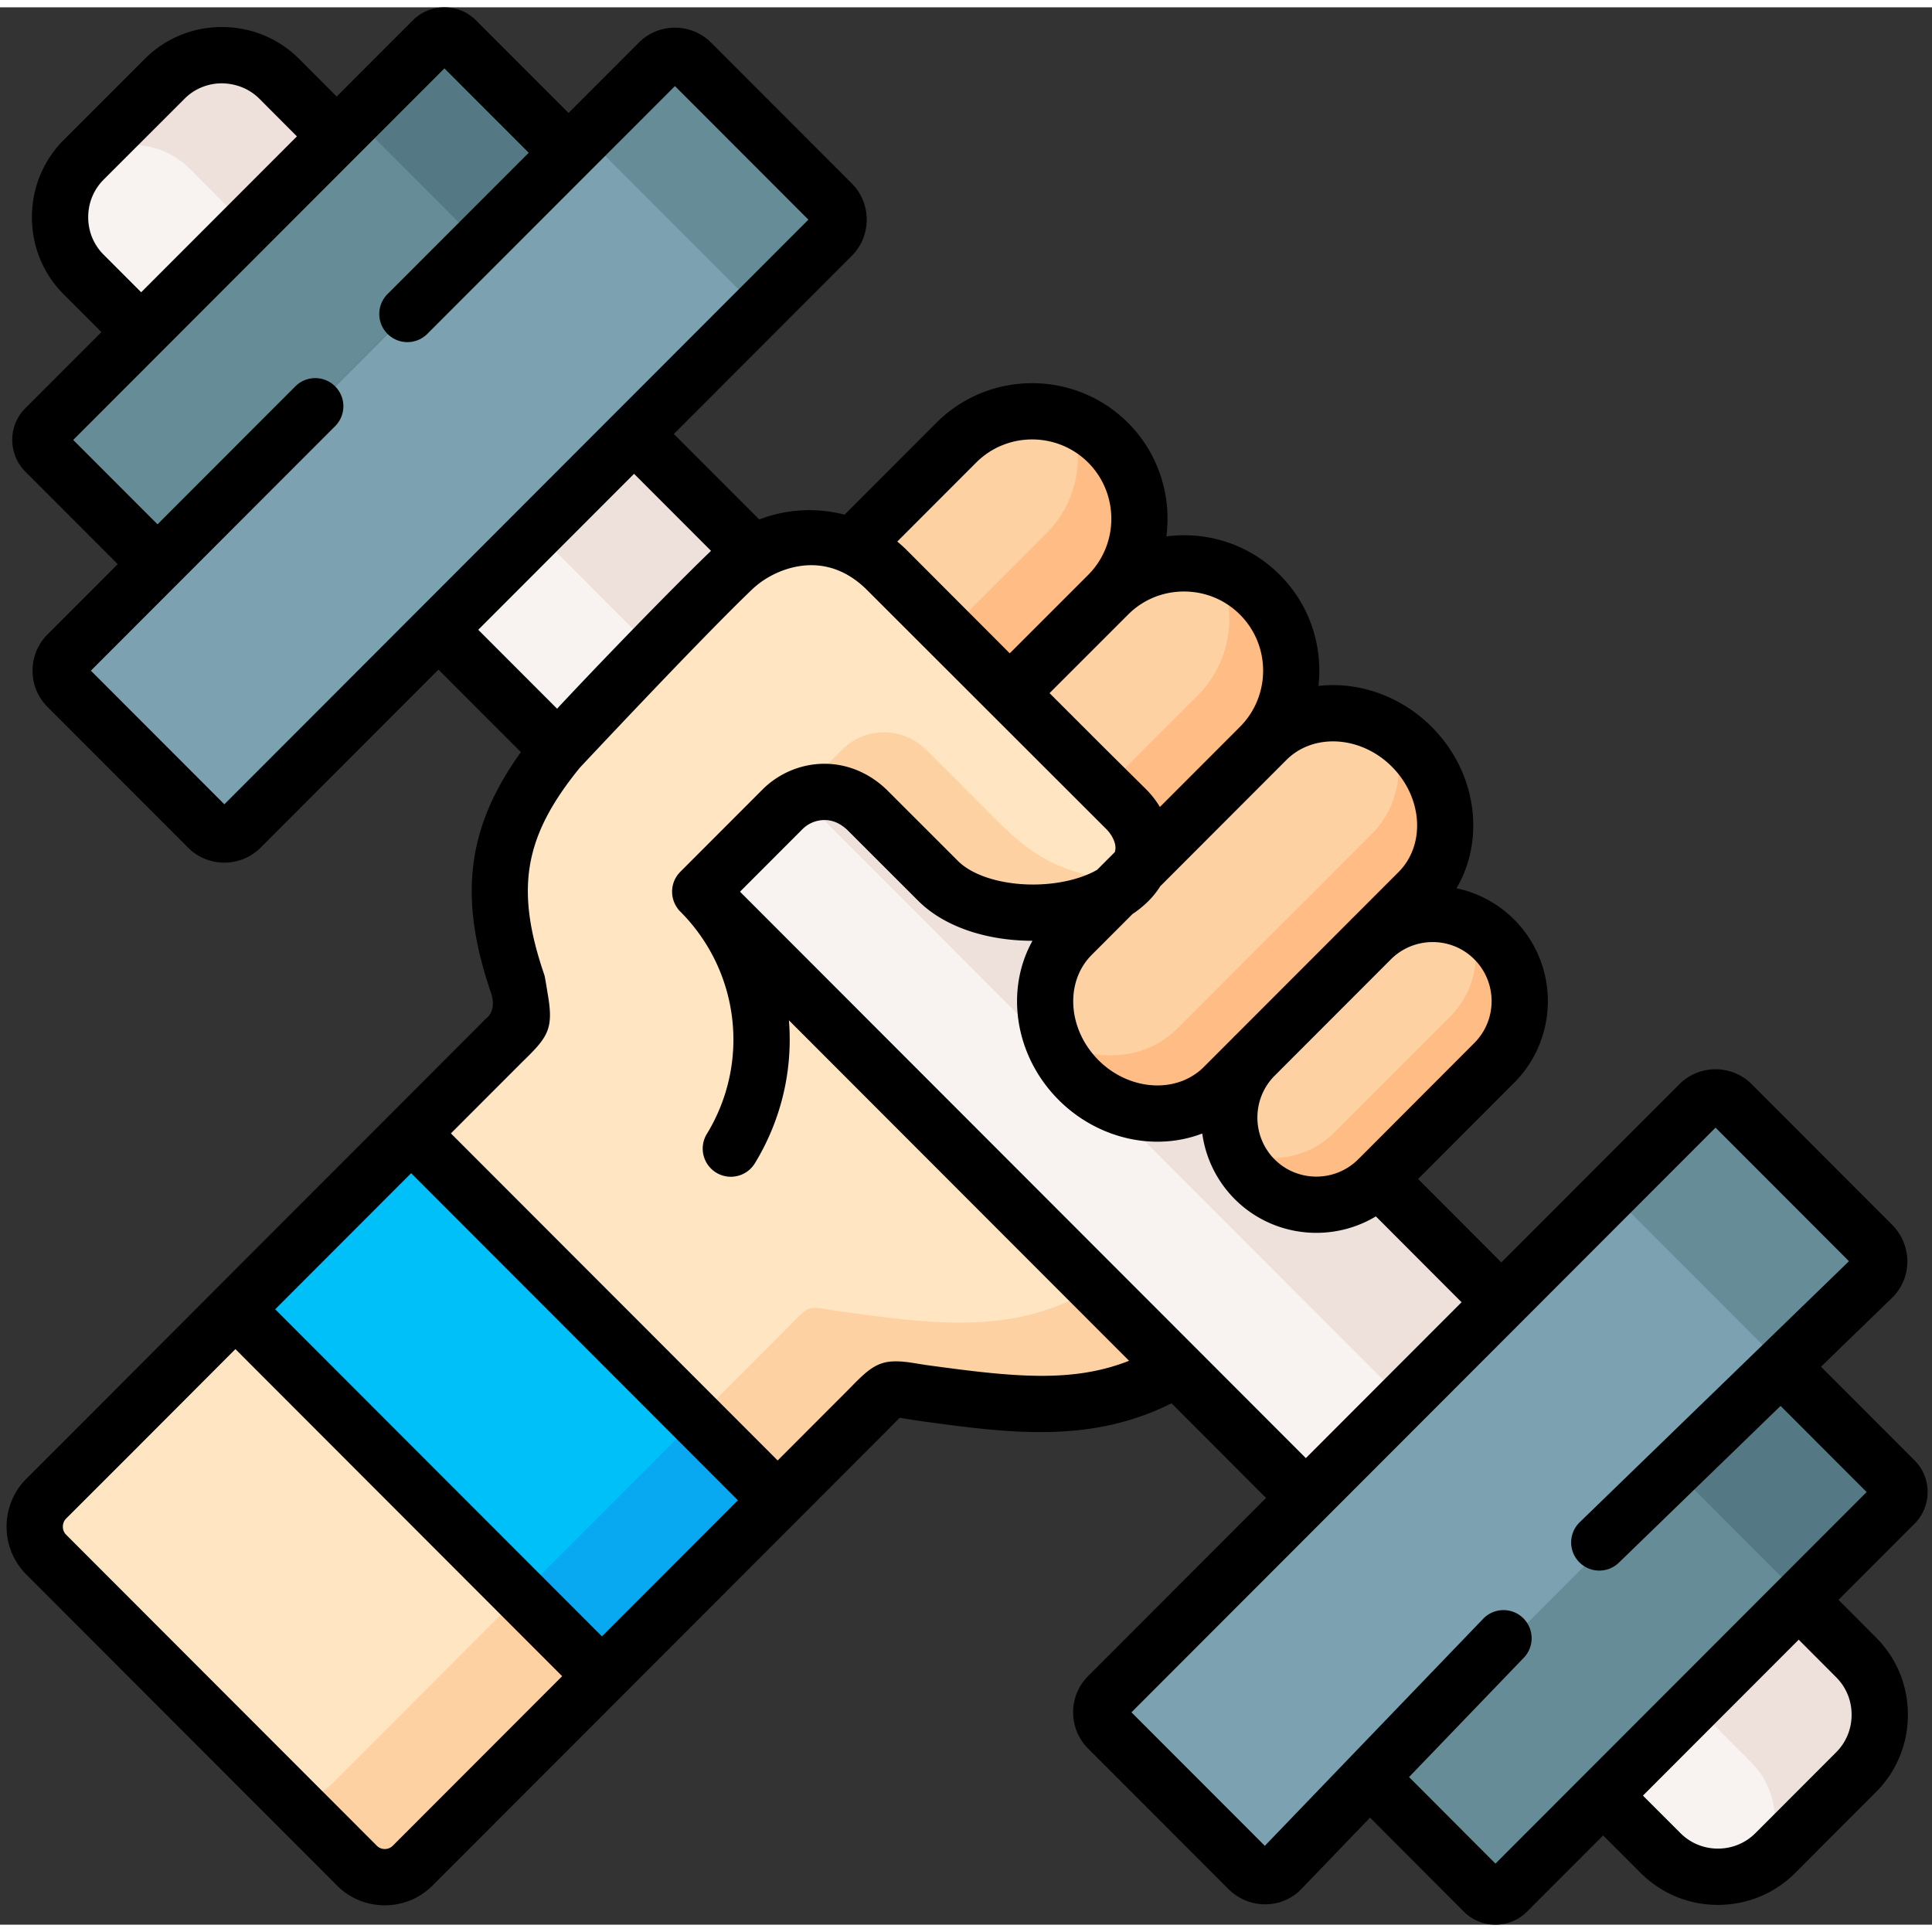
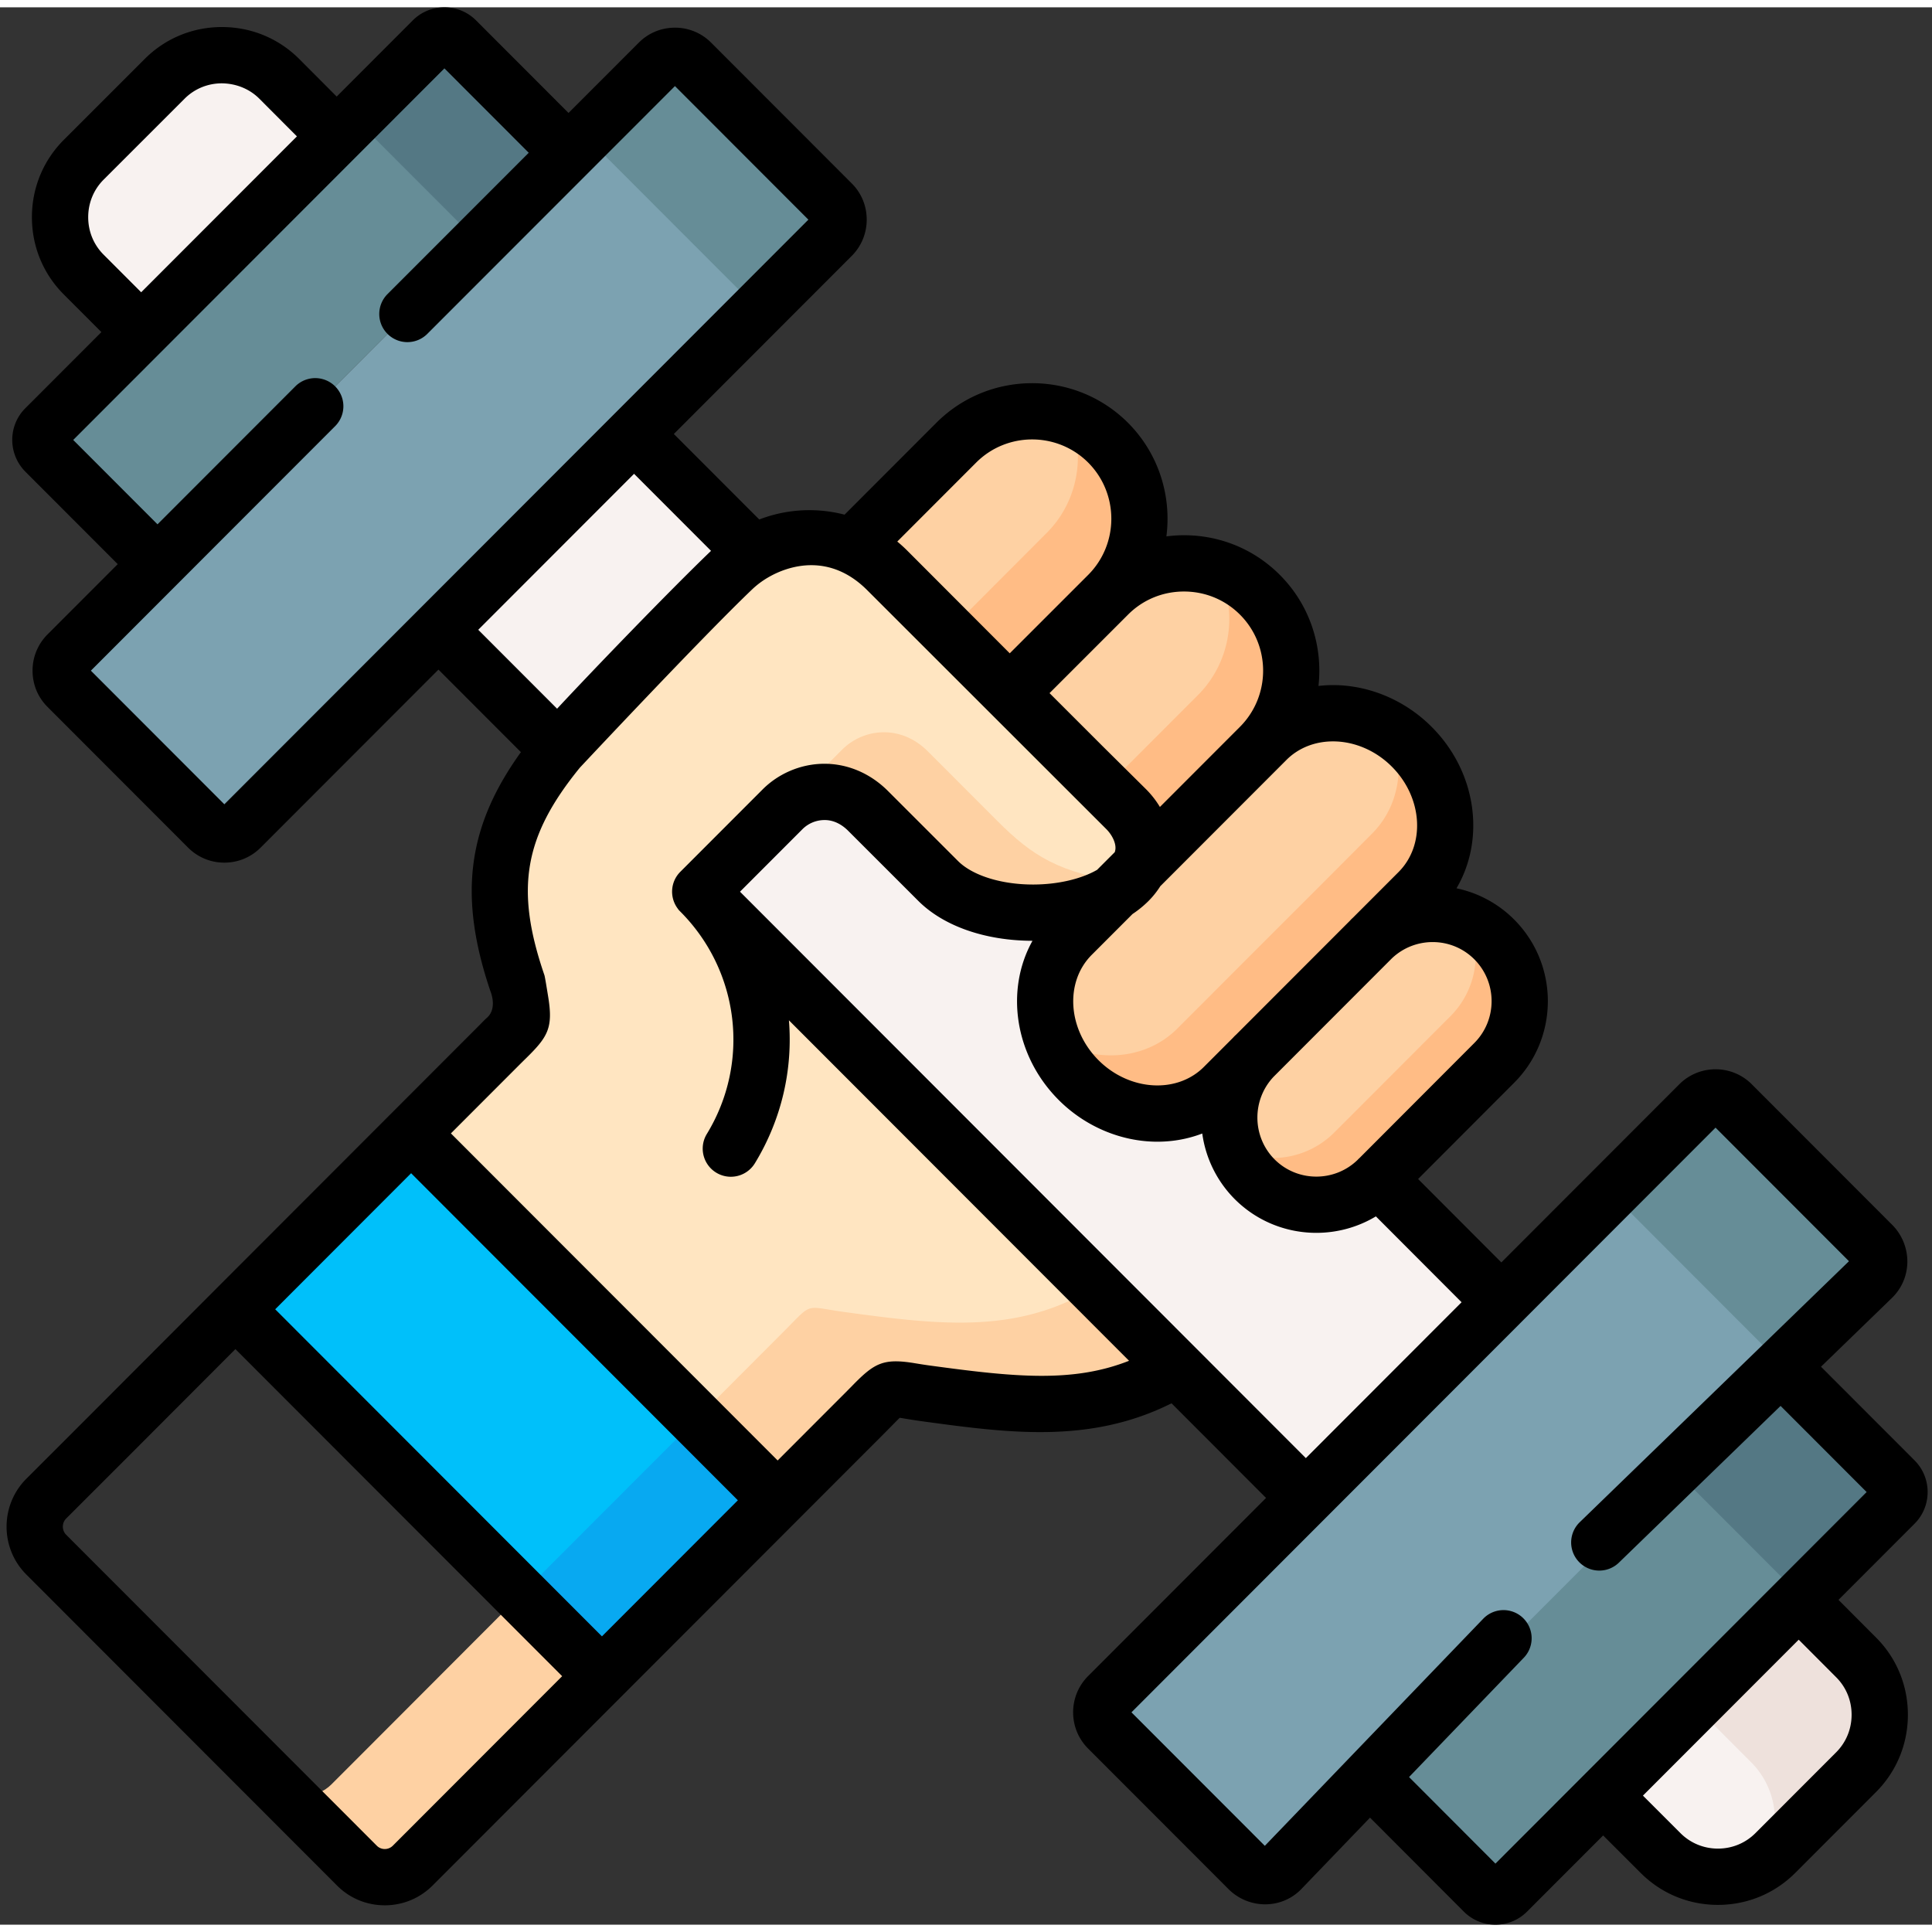
<svg xmlns="http://www.w3.org/2000/svg" height="2500" viewBox="-1.753 .492 514.899 511" width="2500">
  <rect x="-1.753" y=".492" width="514.899" height="511" fill="#333333" stroke="none" />
  <g clip-rule="evenodd" fill-rule="evenodd">
    <path d="m471.39 492.394 21.515-21.537c8.419-8.428 8.419-22.218 0-30.617l-15.279-15.323-43.512 8.626-8.617 43.557 15.307 15.294c8.419 8.428 22.167 8.428 30.586 0z" fill="#f8f2f0" />
    <path d="m475.245 427.3-25.569 25.595 15.279 15.323c7.313 7.321 8.277 18.671 2.891 27.07a22.63 22.63 0 0 0 3.543-2.894l21.515-21.537c8.419-8.428 8.419-22.218 0-30.617l-15.279-15.323-2.324 2.327z" fill="#eee1dc" />
    <path d="m167.232 114.203-37.786 13.62-14.343 38.563 31.918 31.951c2.126-2.582 28.63-12.031 33.789-14.074l18.227-38.222z" fill="#f8f2f0" />
    <path d="m146.199 197.485 59.357 97.84 106.243 67.931 34.469 34.505 52.101-52.154-32.797-32.86-56.523-97.413-110.012-69.294z" fill="#f8f2f0" />
-     <path d="m60.989 347.479-34.838 34.902-15.591 15.579c-4.082 4.114-4.082 10.811 0 14.897l82.8 82.885c4.082 4.114 10.772 4.114 14.882 0l15.562-15.578 34.866-34.902-40.28-67.875z" fill="#ffe5c1" />
    <path d="m149.77 39.263-109.531 109.643-24.01 24.006c-2.409 2.412-2.409 6.356 0 8.74l37.446 37.484a6.172 6.172 0 0 0 8.731 0l52.696-52.75 52.129-52.183 52.696-52.75c2.409-2.412 2.409-6.356 0-8.74l-37.446-37.484c-2.381-2.412-6.321-2.412-8.702 0z" fill="#7ca2b1" />
    <path d="m87.975 34.893-52.101 52.154-25.597 25.623c-1.701 1.703-1.701 4.512 0 6.243l29.962 29.993 109.531-109.643-29.962-29.994c-1.701-1.703-4.535-1.703-6.236 0z" fill="#668d97" />
    <path d="m42.11 19.57-21.543 21.537c-8.419 8.428-8.419 22.218 0 30.617l15.307 15.323 52.101-52.155-15.279-15.322c-8.419-8.428-22.195-8.428-30.586 0z" fill="#f8f2f0" />
    <path d="m425.497 477.099 52.129-52.183 25.569-25.595a4.44 4.44 0 0 0 0-6.271l-29.934-29.965-77.868 31.696-31.663 77.92 29.934 29.993a4.428 4.428 0 0 0 6.265 0z" fill="#668d97" />
    <path d="m469.293 367.03-23.981 24.034 29.934 29.965c1.701 1.703 1.729 4.483.057 6.214l2.324-2.327 25.569-25.595a4.03 4.03 0 0 0 .624-.795 4.368 4.368 0 0 0 0-4.682 4.022 4.022 0 0 0 -.624-.795l-29.934-29.965-3.883 3.859c0 .028-.028.028-.028.028-.002.031-.03.031-.058.059z" fill="#547884" />
-     <path d="m42.11 19.57-21.543 21.537c-.397.397-.765.823-1.134 1.249 8.476-7.264 21.345-6.895 29.367 1.135l15.279 15.323 23.896-23.921-15.279-15.323c-8.419-8.428-22.195-8.428-30.586 0z" fill="#eee1dc" />
    <path d="m113.572 9.269-23.868 23.893c1.729-1.674 4.507-1.674 6.208.028l29.962 29.993 23.896-23.921-29.962-29.993c-1.701-1.702-4.536-1.702-6.236 0z" fill="#547884" />
    <path d="m158.586 39.149 37.446 37.484a6.188 6.188 0 0 1 0 8.74l23.896-23.921c2.409-2.412 2.409-6.356 0-8.74l-37.446-37.484c-2.381-2.412-6.321-2.412-8.702 0l-23.868 23.864c2.409-2.355 6.293-2.326 8.674.057z" fill="#668d97" />
    <path d="m253.093 116.53-27.723 27.751c-24.265 23.353 16.753 64.129 41.981 38.988l23.584-6.64 2.636-19.579c11.112-11.152 11.112-29.369 0-40.52-11.139-11.124-29.366-11.124-40.478 0zm110.524 132.372-30.983 31.015c-9.014 9.052-9.014 23.864 0 32.916 9.043 9.023 23.839 9.023 32.882 0l.057-.085 30.898-30.929c9.043-9.052 9.043-23.864 0-32.916-9.015-9.024-23.812-9.024-32.854-.001z" fill="#fed1a3" />
    <path d="m293.572 157.05-26.221 26.219c-27.156 33.228 16.554 64.441 31.266 49.714l23.556-9.477 11.849-25.964c11.112-11.18 11.14-29.34 0-40.492-11.139-11.152-29.338-11.152-40.45 0z" fill="#fed1a3" />
    <path d="m384.791 269.389-28.063 28.092-2.835 2.838-.085.085c-7.087 7.066-17.688 8.598-26.306 4.597a23.569 23.569 0 0 0 5.131 7.832c9.043 9.023 23.839 9.023 32.882 0l.057-.085 30.898-30.929c9.043-9.052 9.043-23.864 0-32.916-1.928-1.93-4.167-3.462-6.548-4.597 3.317 8.399 1.616 18.33-5.131 25.083z" fill="#ffbc85" />
    <path d="m298.618 232.983-14.712 14.727c-10.12 10.13-9.326 27.553 1.814 38.704 11.112 11.123 28.517 11.946 38.665 1.788l8.249-8.286 30.898-7.491.085-23.523 12.671-12.656c10.12-10.158 9.326-27.581-1.814-38.704-11.112-11.152-28.517-11.946-38.665-1.788l-1.701 1.703c-11.764 11.918-23.67 23.694-35.49 35.526z" fill="#fed1a3" />
    <path d="m329.062 255.599-8.787 8.796-8.277 8.286c-8.674 8.683-22.677 9.364-33.506 2.384a30.923 30.923 0 0 0 7.228 11.35c11.112 11.123 28.517 11.946 38.665 1.788l8.249-8.286 8.787-8.796 22.195-22.218 12.671-12.656c10.12-10.158 9.326-27.581-1.814-38.704a28.671 28.671 0 0 0 -5.159-4.171c3.43 9.591 1.701 20.26-5.414 27.354l-12.643 12.684-20.069 20.062zm-11.537-71.819-22.621 22.644-2.183 2.157-2.608 2.611 8.504 22.672 5.896-6.753c2.381-2.412 4.791-4.796 7.2-7.207 7.455-7.434 14.91-14.869 22.309-22.36l.028-.057c.028 0 .028 0 .057-.028 4.989-5.051 7.71-11.521 8.192-18.132.567-8.002-2.211-16.203-8.277-22.275a28.109 28.109 0 0 0 -11.48-7.009c5.726 10.809 4.054 24.628-5.017 33.737z" fill="#ffbc85" />
    <path d="m193.566 150.155c-13.351 12.741-42.123 42.847-45.695 47.16l-.85 1.021c-15.477 19.012-20.041 35.526-10.772 62.54 1.502 11.095 2.806 8.456-5.046 16.316l-23.386 23.41 33.562 60.582 64.12 37.201 23.386-23.41c7.852-7.86 5.216-6.555 16.328-5.051 25.852 3.519 45.978 5.817 66.586-6.668l-126.936-127.066 21.94-21.963c5.698-5.704 15.591-6.782 22.791.426l18.652 18.643c11.509 11.549 39.827 11.038 50.769.085 7.058-7.066 3.515-15.068-.68-19.239l-11.424-11.322-19.559-19.551-32.769-32.831a29.322 29.322 0 0 0 -9.213-6.158c-8.447-3.547-18.255-3.008-26.334 1.759a30.04 30.04 0 0 0 -5.47 4.116z" fill="#ffe5c1" />
    <path d="m277.16 140.621-26.192 26.248 16.384 16.401 26.221-26.219c11.112-11.152 11.112-29.369 0-40.52a28.312 28.312 0 0 0 -9.95-6.441c3.911 10.242 1.757 22.33-6.463 30.531z" fill="#ffbc85" />
    <path d="m222.678 198.337-15.846 15.862.028-.028c5.726-5.675 15.562-6.697 22.734.482l18.652 18.643c10.346 10.386 34.328 11.01 46.999 3.065 1.219-.766 2.353-1.617 3.345-2.554-18.085-2.497-25.228-7.179-34.469-16.401l-4.365-4.37-14.258-14.273c-7.202-7.208-17.094-6.158-22.82-.426z" fill="#fed1a3" />
    <path d="m363.73 472.701 109.531-109.615 24.01-24.034c2.381-2.412 2.381-6.328 0-8.74l-37.446-37.484a6.172 6.172 0 0 0 -8.731 0l-52.725 52.779-52.101 52.155-52.725 52.779c-2.381 2.384-2.381 6.328 0 8.711l37.446 37.484a6.172 6.172 0 0 0 8.731 0z" fill="#7ca2b1" />
    <path d="m431.875 320.806 37.417 37.484c2.381 2.384 2.409 6.271.085 8.655l3.883-3.859 24.01-24.034c2.381-2.412 2.381-6.328 0-8.74l-37.446-37.484a6.172 6.172 0 0 0 -8.731 0l-27.95 27.978c2.382-2.383 6.323-2.383 8.732 0z" fill="#668d97" />
    <path d="m107.817 300.603-46.828 46.876 97.682 97.783 46.829-46.877z" fill="#00c0fa" />
    <path d="m102.176 458.485-15.591 15.607c-4.082 4.086-10.772 4.086-14.882 0l21.657 21.651c4.082 4.114 10.772 4.114 14.882 0l15.562-15.578 34.866-34.902-21.657-21.679z" fill="#fed1a3" />
    <path d="m178.088 382.495-35.546 35.583-5.528 5.505 21.657 21.679 46.829-46.877-21.657-21.65z" fill="#08a9f1" />
    <path d="m207.229 353.296-23.386 23.438 21.657 21.651 23.386-23.41c7.852-7.86 5.216-6.555 16.328-5.051 25.852 3.519 45.978 5.817 66.586-6.668l-21.657-21.651a66.124 66.124 0 0 1 -6.69 3.547c-18.34 8.399-36.822 6.243-59.896 3.093-11.113-1.503-8.476-2.809-16.328 5.051z" fill="#fed1a3" />
-     <path d="m141.153 140.308 31.124 31.185c7.824-8.059 15.846-16.146 21.288-21.339a30.086 30.086 0 0 1 5.471-4.115l-31.805-31.838zm70.498 70.599 69.279 69.35a30.863 30.863 0 0 1 -2.438-5.193c-3.402-9.591-1.672-20.26 5.414-27.354l11.339-11.35c-12.671 7.945-36.652 7.321-46.999-3.065l-18.652-18.643c-3.969-4.001-8.816-5.448-13.295-4.966a16.331 16.331 0 0 0 -4.648 1.221zm80.192 80.275 80.448 80.53 26.079-26.106-32.797-32.859-.057.085c-9.043 9.023-23.839 9.023-32.882 0a23.569 23.569 0 0 1 -5.131-7.832c-3.317-8.399-1.587-18.331 5.131-25.084l-8.249 8.286c-8.419 8.428-21.855 9.308-32.542 2.98z" fill="#eee1dc" />
  </g>
  <path d="m508.501 387.75-24.938-24.963 18.951-18.372c2.588-2.53 4.031-5.93 4.063-9.572a13.893 13.893 0 0 0 -4.001-9.832l-37.446-37.485a13.582 13.582 0 0 0 -9.671-4.007 13.582 13.582 0 0 0 -9.671 4.008l-47.416 47.465-22.189-22.231 25.594-25.643c11.984-11.998 11.984-31.519-.001-43.517a30.501 30.501 0 0 0 -15.357-8.316c7.728-13.143 5.389-31.033-6.634-43.037-7.036-7.061-16.605-11.114-26.255-11.121h-.023a34.69 34.69 0 0 0 -3.873.225c1.184-10.557-2.246-21.535-10.305-29.603-6.806-6.813-15.875-10.563-25.541-10.563h-.023a36.945 36.945 0 0 0 -4.662.308c1.394-10.754-2.009-22.022-10.23-30.272-14.101-14.079-37.016-14.076-51.085.007l-24.455 24.48a37.185 37.185 0 0 0 -22.735 1.281l-22.764-22.787 47.401-47.45a13.607 13.607 0 0 0 4-9.722c-.011-3.661-1.443-7.088-4-9.619l-37.415-37.453a13.514 13.514 0 0 0 -9.689-4.04c-3.675 0-7.116 1.435-9.656 4.007l-18.708 18.72-24.653-24.677c-2.239-2.242-5.231-3.477-8.424-3.477s-6.185 1.234-8.424 3.476l-20.287 20.308-9.978-10.007c-5.489-5.495-12.807-8.52-20.608-8.52h-.025c-7.797.006-15.104 3.035-20.561 8.516l-21.546 21.542c-5.486 5.492-8.508 12.815-8.508 20.62 0 7.81 3.024 15.128 8.508 20.599l10.012 10.022-20.302 20.322c-4.601 4.605-4.62 12.142 0 16.844l24.653 24.678-18.7 18.719a13.604 13.604 0 0 0 -4.001 9.723c.011 3.662 1.443 7.089 4.001 9.619l37.445 37.484c2.582 2.585 6.017 4.009 9.672 4.009s7.09-1.424 9.671-4.008l47.39-47.439 21.972 21.995c-14.401 20.016-16.645 38.436-8.157 63.621.644 1.597 1.487 5.097-.927 7.206-.649.567-1.31 1.287-2.094 2.072l-23.381 23.405-.005.005-46.829 46.876-.005.005-34.828 34.892-15.612 15.602c-6.989 7.044-6.98 18.474.018 25.48l82.782 82.867c3.384 3.412 7.903 5.295 12.723 5.303h.033c4.822 0 9.351-1.876 12.757-5.286l50.429-50.48 46.828-46.877 23.386-23.41c.783-.783 1.463-1.478 2.065-2.092.609-.622 1.269-1.294 1.774-1.783.478.071 1.052.166 1.588.255 1.205.199 2.705.446 4.583.701 22.862 3.111 44.551 6.052 66.27-4.816l25.195 25.221-47.429 47.478c-5.319 5.324-5.319 13.987 0 19.313l37.446 37.484a13.818 13.818 0 0 0 9.723 4.029l.158-.001c3.668-.043 7.072-1.519 9.562-4.13l18.247-18.974 24.985 25.035c2.253 2.255 5.25 3.497 8.438 3.497s6.185-1.242 8.438-3.498l20.268-20.289 9.997 9.988c5.488 5.494 12.804 8.52 20.599 8.52s15.11-3.026 20.599-8.52l21.515-21.537c5.487-5.493 8.509-12.815 8.509-20.62 0-7.81-3.025-15.128-8.503-20.593l-9.994-10.023 20.279-20.3c4.642-4.65 4.642-12.218-.003-16.87zm-117.336-133.547c6.146 6.152 6.146 16.163-.003 22.317l-30.609 30.668c-.093.084-.189.162-.279.252-.059.059-.109.122-.165.182-6.153 6.028-16.069 5.999-22.161-.081-6.04-6.066-6.116-15.871-.255-22.048l31.504-31.536c6.166-5.863 15.935-5.792 21.968.246zm-51.831-51.366.003-.003 1.777-1.779c3.175-3.178 7.576-4.927 12.395-4.927h.013c5.694.003 11.395 2.449 15.652 6.722 8.237 8.225 9.045 20.832 1.808 28.096l-12.118 12.131c-.182.173-.367.339-.545.517-.099.099-.186.204-.278.306l-30.423 30.454c-.1.09-.203.175-.299.271-.172.172-.332.352-.499.527l-7.742 7.75c-3.167 3.171-7.563 4.917-12.377 4.917-5.705 0-11.418-2.444-15.675-6.705-8.24-8.249-9.054-20.856-1.814-28.103l10.852-10.863a27.983 27.983 0 0 0 4.257-3.467 22.986 22.986 0 0 0 3.161-3.959zm-40.449-40.493c3.953-3.967 9.241-6.154 14.89-6.158h.013c5.656 0 10.958 2.189 14.93 6.165 8.221 8.23 8.219 21.641-.006 29.896l-21.338 21.36a24.716 24.716 0 0 0 -3.759-4.792l-11.401-11.299-14.254-14.248zm-40.486-40.514c8.224-8.233 21.625-8.229 29.86-.006 8.224 8.252 8.224 21.68.01 29.923l-.01.01a.018.018 0 0 0 -.004.005l-20.898 20.897-27.496-27.548a36.432 36.432 0 0 0 -2.481-2.238zm-236.646-65.404c0-3.801 1.463-7.359 4.117-10.015l21.556-21.549c2.637-2.649 6.172-4.109 9.955-4.112 3.789.044 7.352 1.46 10.005 4.116l9.993 10.022-41.505 41.547-10.01-10.02c-2.651-2.645-4.111-6.192-4.111-9.989zm36.288 156.468-35.575-35.612 65.174-65.241a7.501 7.501 0 0 0 -10.612-10.602l-36.803 36.84-22.465-22.487 98.93-99.032 22.473 22.496-37.643 37.666a7.5 7.5 0 0 0 .003 10.606 7.5 7.5 0 0 0 10.606-.003l66.001-66.041 35.562 35.598zm67.663-46.508 41.528-41.57 20.512 20.533c-11.081 10.638-31.581 31.911-41.027 42.072zm-22.767 324.056a3.019 3.019 0 0 1 -2.146.887h-.005a2.973 2.973 0 0 1 -2.119-.887l-82.801-82.886c-1.159-1.16-1.15-3.136-.004-4.291l15.597-15.585 29.532-29.586 87.079 87.168zm55.734-55.792-87.082-87.17 36.227-36.264 87.081 87.17zm87.548-72.157c-1.688-.229-3.042-.453-4.156-.637-8.386-1.385-10.76-.046-16.518 5.827-.573.585-1.221 1.246-1.966 1.992l-18.08 18.098-87.081-87.17 18.091-18.109c.747-.748 1.408-1.397 1.994-1.972 5.861-5.757 7.197-8.13 5.814-16.503-.184-1.112-.815-5.112-.974-5.576-7.888-22.989-5.493-36.961 9.441-55.307 0 0 32.408-34.624 45.95-47.546a22.66 22.66 0 0 1 4.114-3.09c5.915-3.491 16.651-6.46 26.426 3.237l63.772 63.724c1.51 1.501 2.486 3.471 2.489 5.019 0 .205-.006.614-.195 1.172l-4.714 4.719c-4.221 2.429-10.465 3.907-17.065 3.907h-.026c-8.471-.005-16.125-2.41-19.988-6.286l-18.647-18.64c-4.801-4.805-11-7.393-17.415-7.252-5.945.119-11.772 2.607-15.988 6.826l-21.94 21.963c-2.694 2.697-2.9 6.929-.634 9.869.043.109.237.336.634.732l.007.007c15.778 15.829 18.682 40.195 7.06 59.259a7.5 7.5 0 1 0 12.808 7.808c7.187-11.789 10.132-25.123 9.072-38.099l90.649 90.742c-15.083 5.956-30.728 4.307-52.934 1.286zm-50.754-126.303 16.645-16.662a8.334 8.334 0 0 1 5.676-2.431c2.353-.073 4.59.941 6.507 2.86l18.642 18.632c6.741 6.765 17.847 10.655 30.481 10.685-7.296 13.062-4.84 30.588 7 42.44 7.049 7.057 16.63 11.104 26.286 11.104 4.191 0 8.229-.755 11.961-2.182a30.685 30.685 0 0 0 8.674 17.504c5.993 5.98 13.862 8.971 21.735 8.97 5.5-.001 11-1.466 15.863-4.387l22.836 22.879-41.502 41.545zm292.143 209.359c2.651 2.645 4.111 6.192 4.111 9.988 0 3.801-1.464 7.359-4.12 10.019l-21.515 21.537c-2.655 2.658-6.202 4.122-9.987 4.122s-7.332-1.464-9.992-4.126l-10.002-9.994 41.518-41.561zm-90.81 49.668-23.024-23.07 30.598-31.816a7.5 7.5 0 0 0 -10.812-10.397l-58.222 60.542-35.543-35.579 155.665-155.828 35.56 35.597-71.764 69.571a7.5 7.5 0 0 0 10.441 10.77l43.095-41.778 22.935 22.958z" />
</svg>